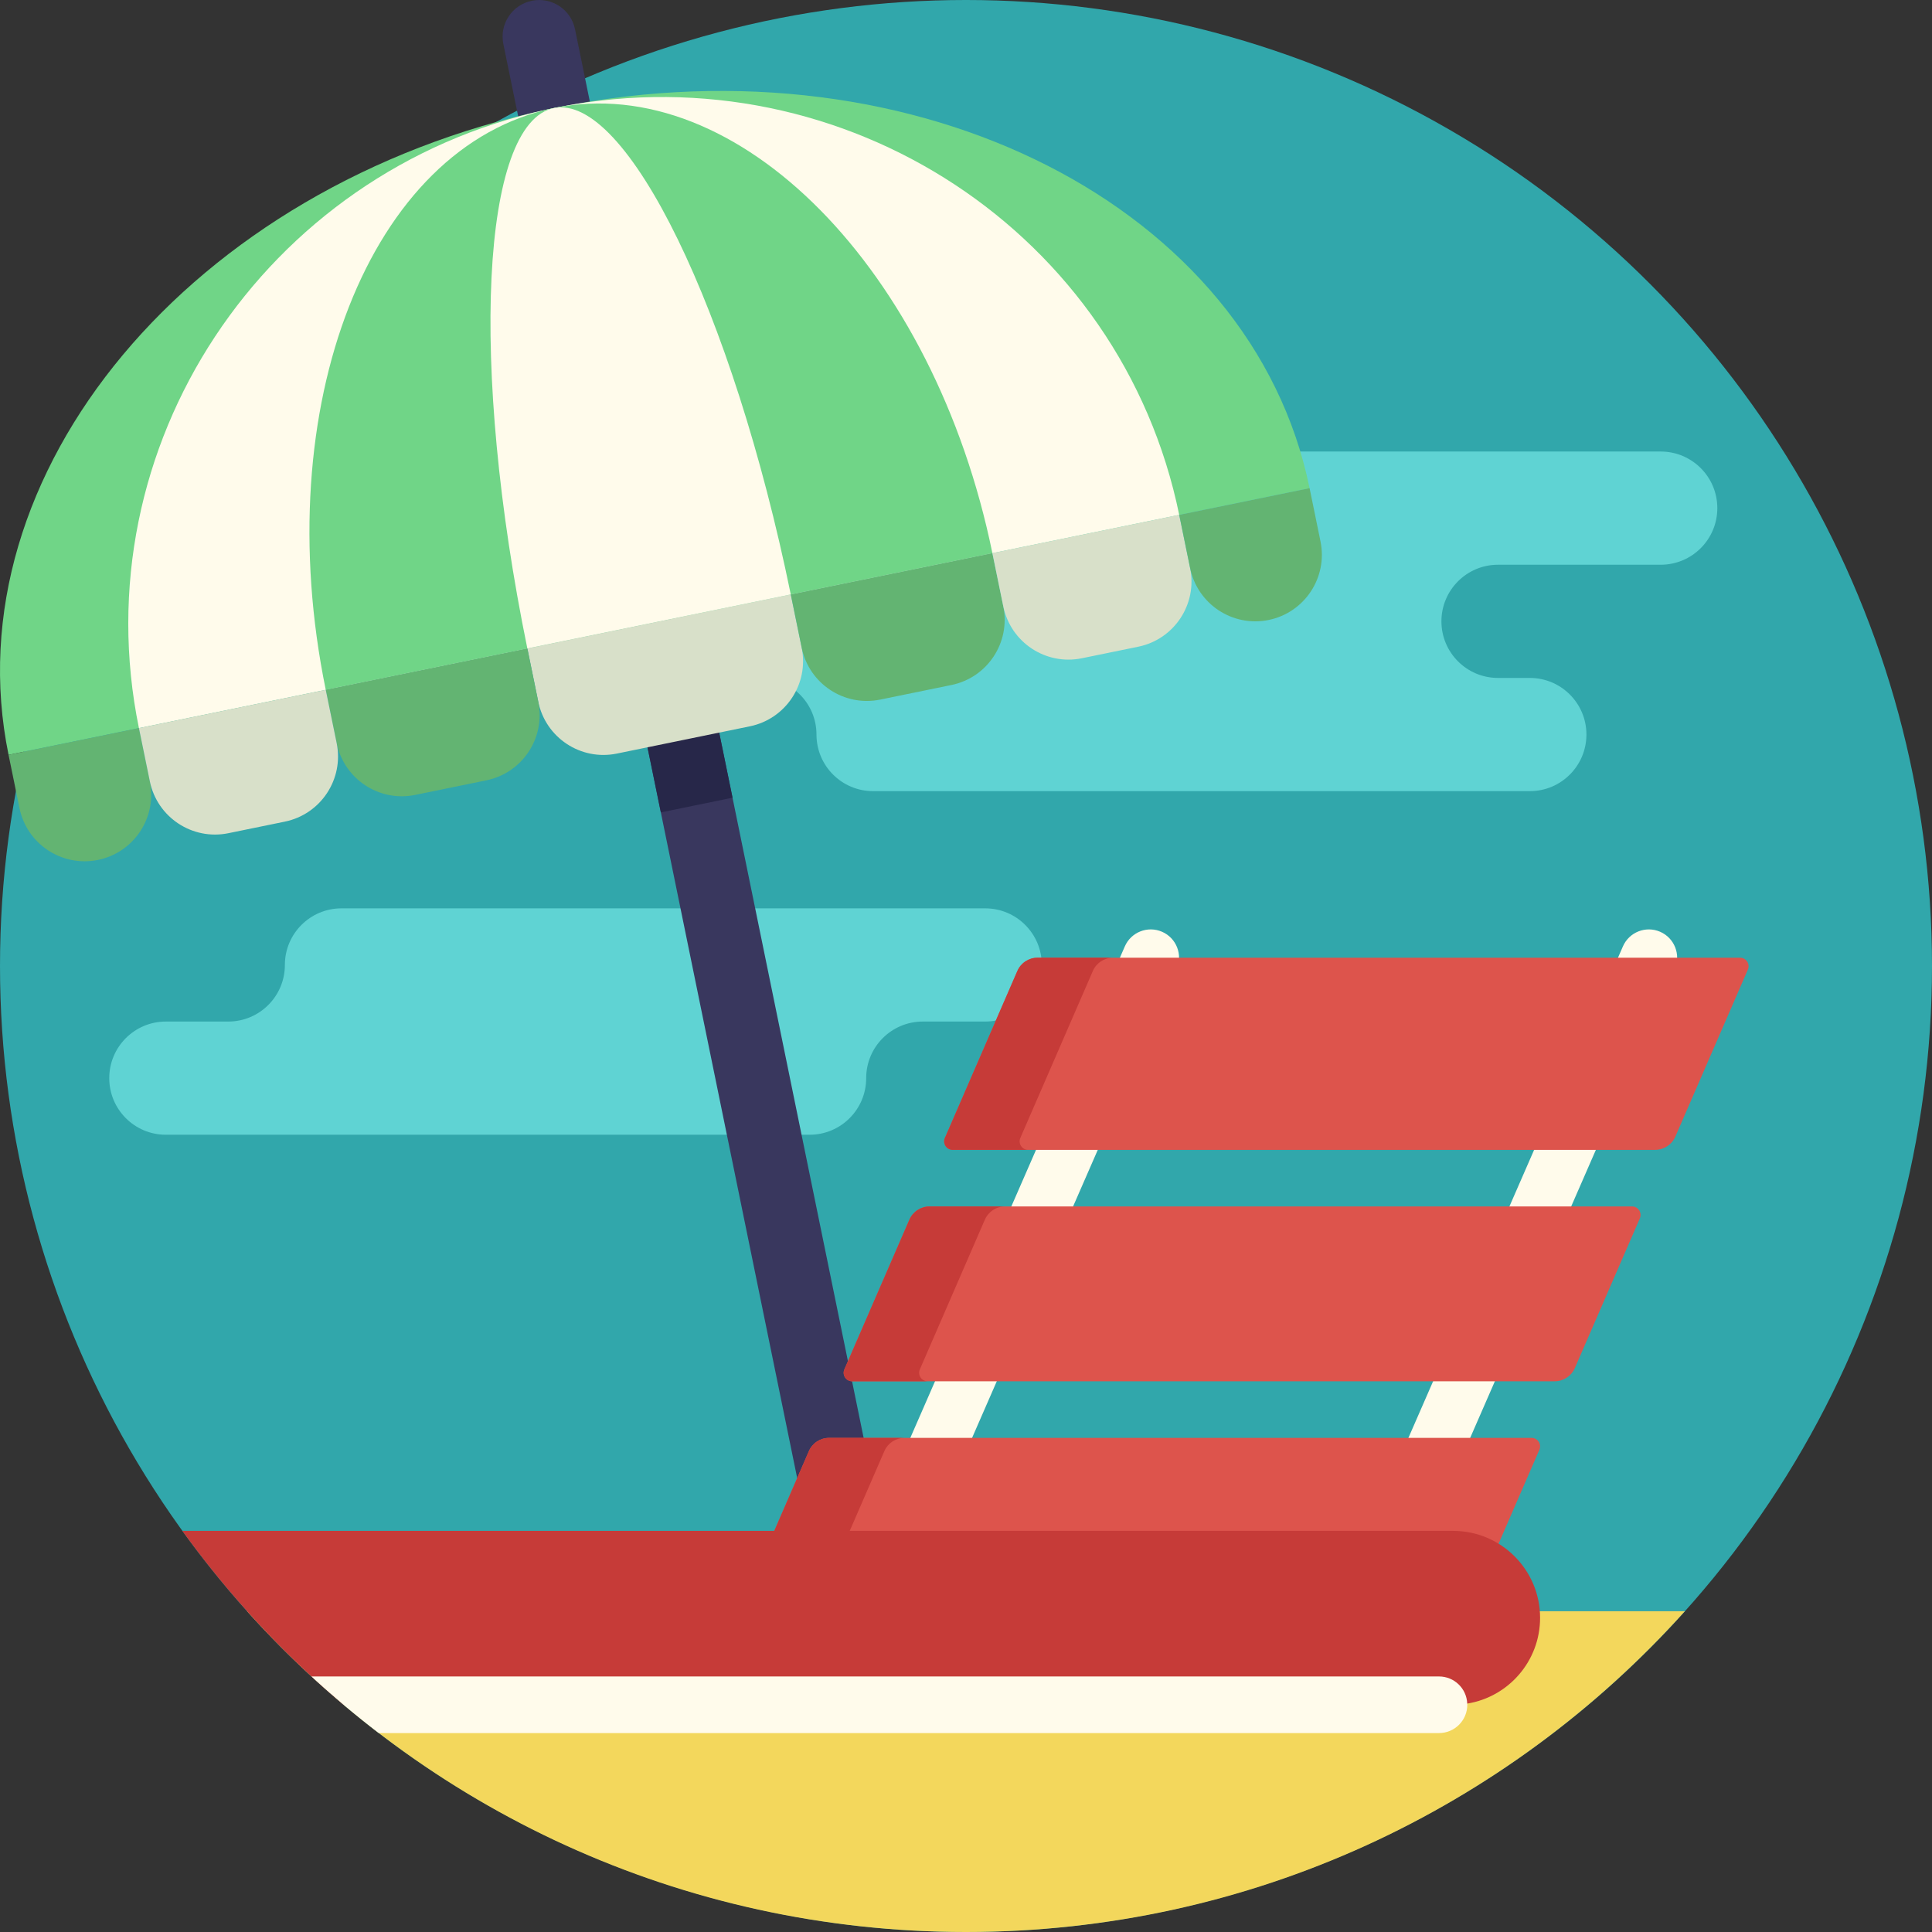
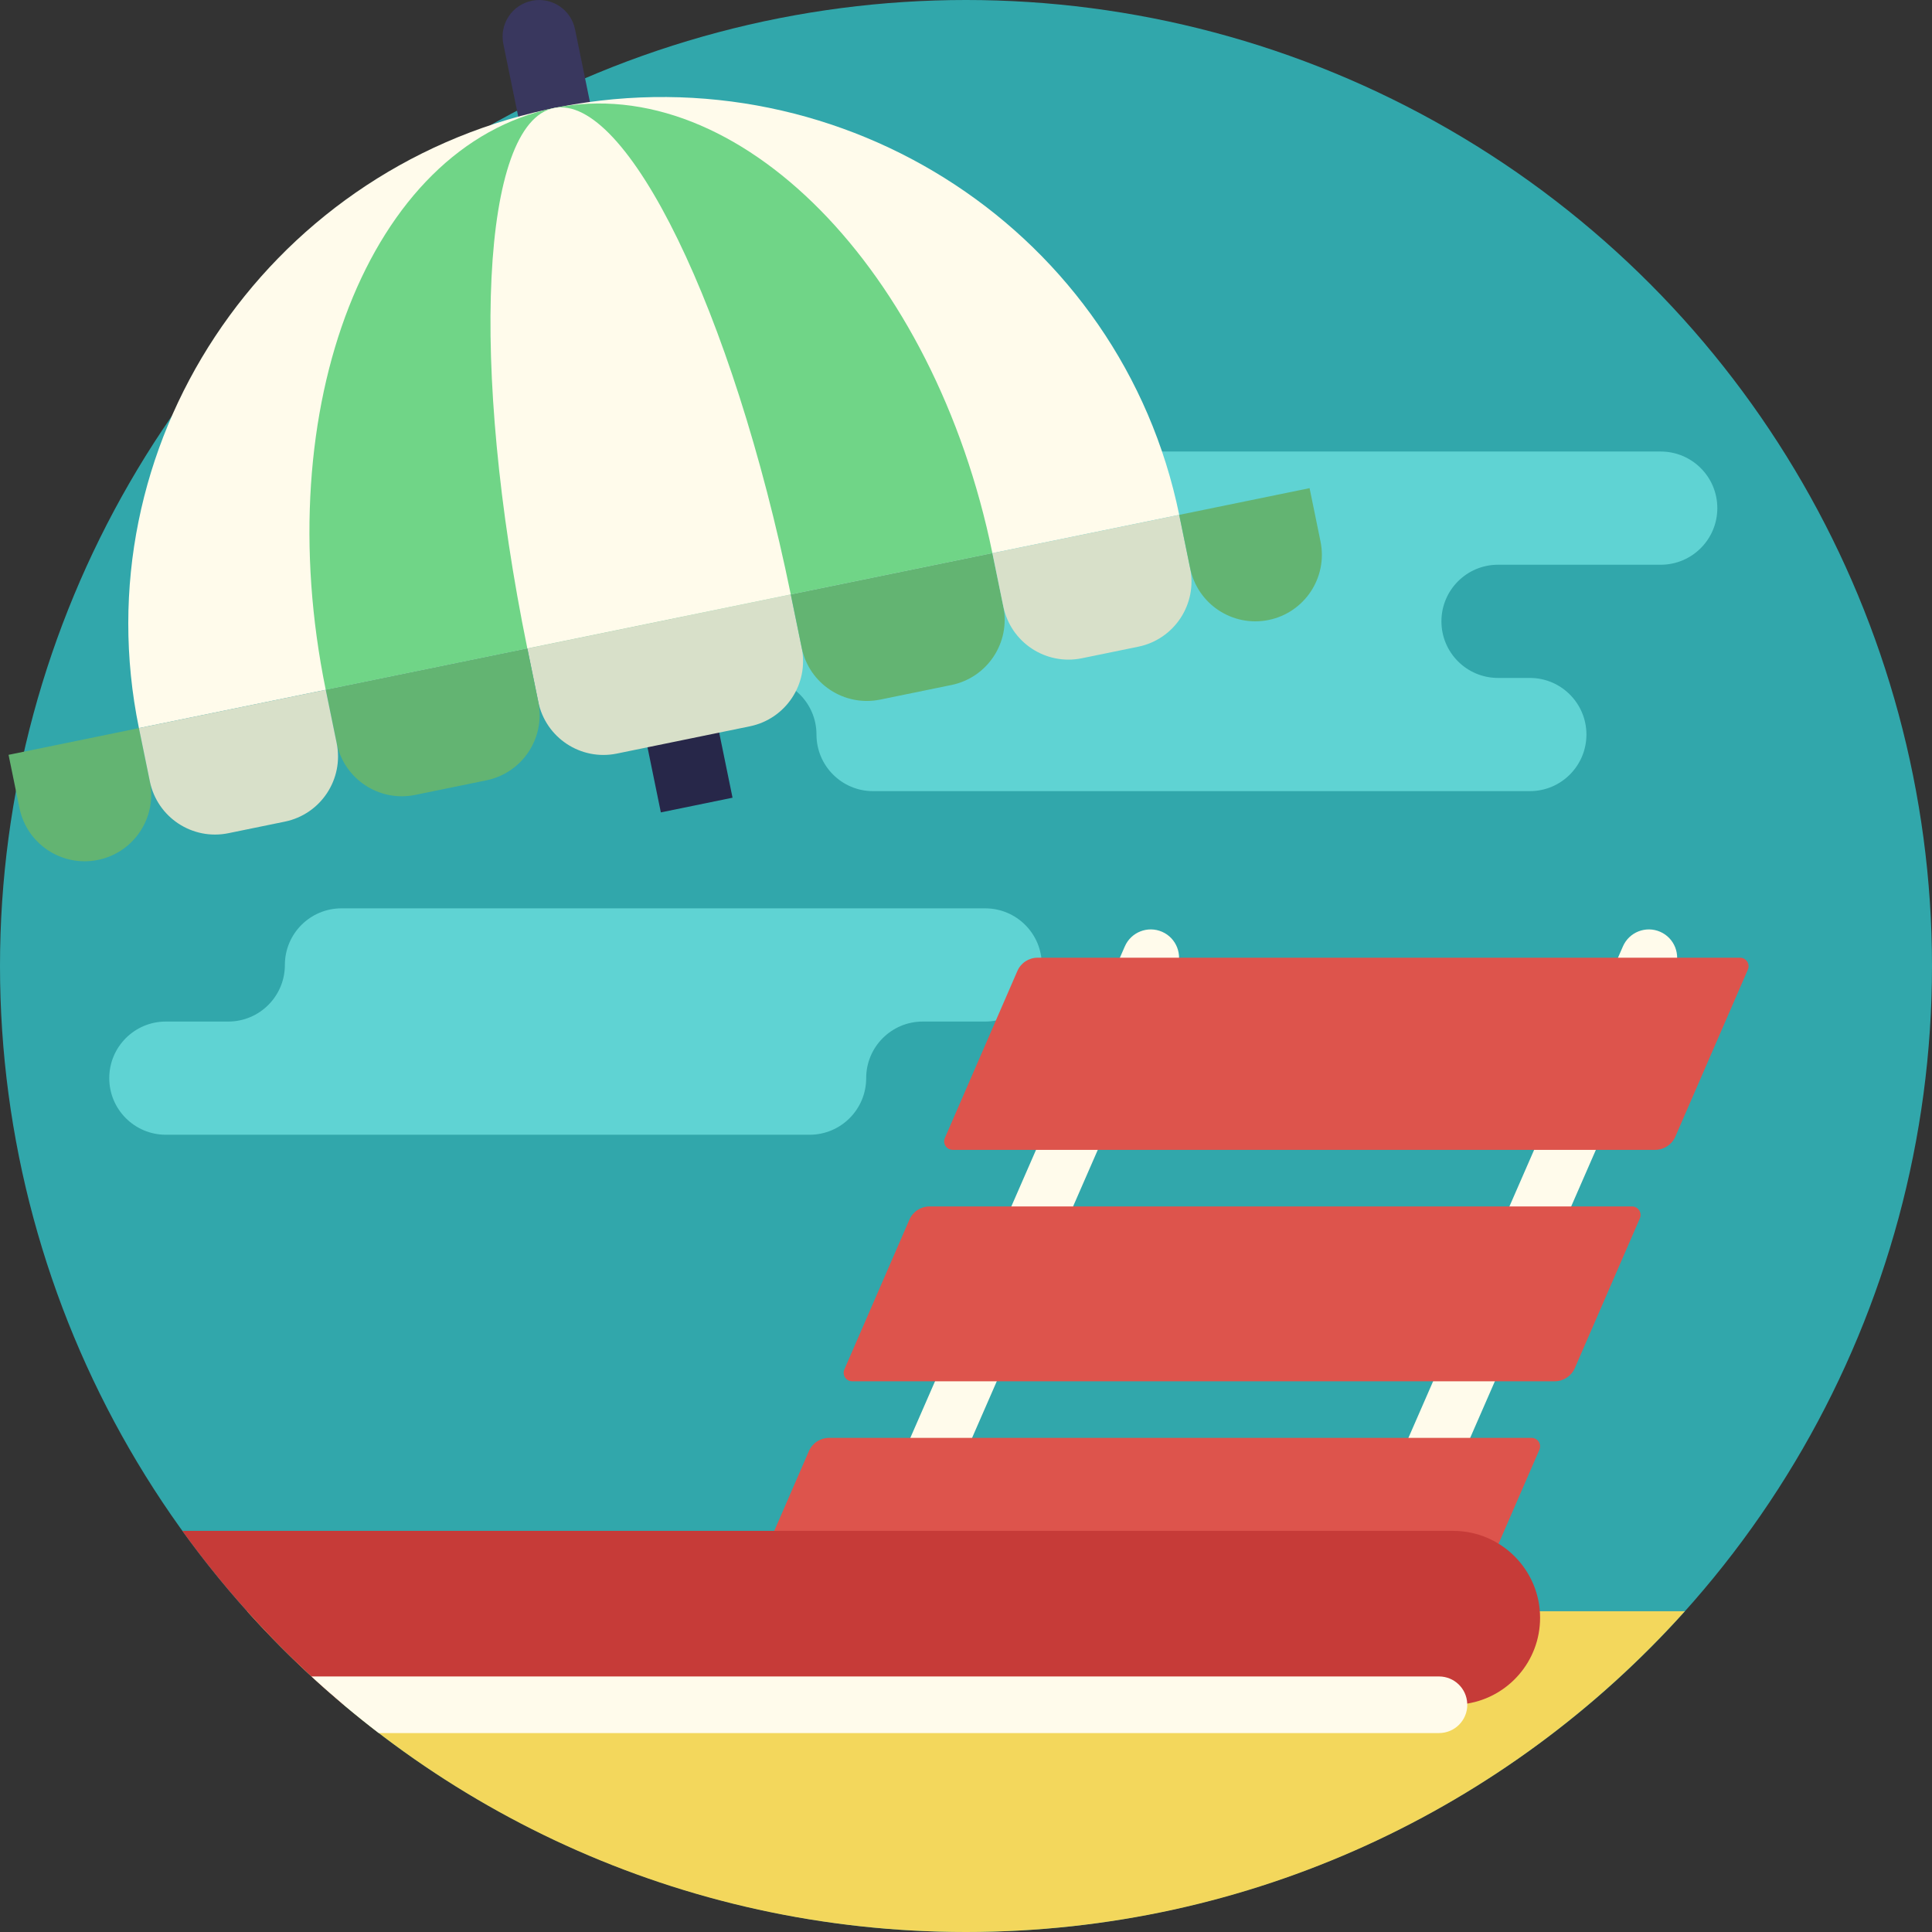
<svg xmlns="http://www.w3.org/2000/svg" version="1.1" id="Capa_1" x="0px" y="0px" viewBox="0 0 512 512" style="enable-background:new 0 0 512 512;" xml:space="preserve">
  <rect x="0" y="0" width="512" height="512" fill="#333333" stroke="none" />
  <circle style="fill:#31A7AB;" cx="256" cy="256" r="256" />
  <g>
    <path style="fill:#5FD3D3;" d="M75.495,255.721L75.495,255.721c0,8.284-6.716,15-15,15H43.954c-8.284,0-15,6.716-15,15l0,0   c0,8.284,6.716,15,15,15h170.594c8.284,0,15-6.716,15-15l0,0c0-8.284,6.716-15,15-15h16.541c8.284,0,15-6.716,15-15l0,0   c0-8.284-6.716-15-15-15H90.495C82.211,240.721,75.495,247.437,75.495,255.721z" />
    <path style="fill:#5FD3D3;" d="M455.108,134.661L455.108,134.661c0-8.284-6.716-15-15-15H269.514c-8.284,0-15,6.716-15,15l0,0   c0,8.284-6.716,15-15,15h-43.116c-8.284,0-15,6.716-15,15l0,0c0,8.284,6.716,15,15,15h4.978c8.284,0,15,6.716,15,15l0,0   c0,8.284,6.716,15,15,15h174.045c8.284,0,15-6.716,15-15l0,0c0-8.284-6.716-15-15-15h-8.428c-8.284,0-15-6.716-15-15l0,0   c0-8.284,6.716-15,15-15h43.116C448.392,149.661,455.108,142.946,455.108,134.661z" />
  </g>
  <g>
    <path style="fill:#39375E;" d="M159.019,40.109l-18.996,3.894l-6.633-32.358c-1.075-5.246,2.306-10.37,7.551-11.445l0,0   c5.246-1.075,10.37,2.306,11.445,7.551L159.019,40.109z" />
-     <path style="fill:#39375E;" d="M243.363,451.783l-55.5-270.956c-1.075-5.246-6.199-8.627-11.445-7.551s-8.627,6.199-7.551,11.445   l55.216,269.573C230.591,453.766,237.023,452.927,243.363,451.783z" />
  </g>
  <path style="fill:#272749;" d="M176.418,173.276c-5.246,1.075-8.627,6.199-7.551,11.445l6.266,30.568l0.009,0.003l18.988-3.892  l-6.267-30.572C186.788,175.582,181.663,172.201,176.418,173.276z" />
-   <path style="fill:#70D587;" d="M347.053,129.365L2.268,200.038C-13.041,125.353,50.771,49.104,145.014,29.015  c0.583-0.127,1.172-0.255,1.757-0.375c0.584-0.12,1.177-0.234,1.762-0.346C243.081,9.685,331.744,54.681,347.053,129.365z" />
  <path style="fill:#FFFBEB;" d="M312.503,136.447L36.817,192.956C21.534,118.393,69.876,45.396,144.991,29.019  c0.59-0.128,1.188-0.258,1.78-0.38c0.592-0.121,1.192-0.237,1.785-0.351C224.058,13.793,297.219,61.884,312.503,136.447z" />
  <path style="fill:#70D587;" d="M262.994,146.595L86.327,182.808C70.923,107.66,97.988,38.639,146.771,28.64  S247.59,71.448,262.994,146.595z" />
  <path style="fill:#FFFBEB;" d="M209.566,157.547l-69.812,14.31c-15.403-75.147-12.26-139.265,7.017-143.217  S194.163,82.399,209.566,157.547z" />
  <path style="fill:#D8E0C9;" d="M198.726,192.48l-35.262,7.228c-9.541,1.956-18.86-4.193-20.816-13.734l-2.894-14.118l69.812-14.31  l2.894,14.118C214.415,181.205,208.267,190.525,198.726,192.48z" />
  <path style="fill:#63B472;" d="M252.153,181.529l-18.878,3.869c-9.541,1.956-18.86-4.193-20.816-13.734l-2.894-14.118l53.427-10.951  l2.894,14.118C267.843,170.254,261.694,179.573,252.153,181.529z" />
  <path style="fill:#D8E0C9;" d="M301.663,171.381l-14.96,3.066c-9.541,1.956-18.86-4.193-20.816-13.734l-2.894-14.118l49.509-10.148  l2.894,14.118C317.352,160.106,311.203,169.425,301.663,171.381z" />
  <g>
    <path style="fill:#63B472;" d="M336.213,164.299L336.213,164.299c-9.541,1.956-18.86-4.193-20.816-13.734l-2.894-14.118   l34.55-7.082l2.894,14.118C351.902,153.024,345.753,162.343,336.213,164.299z" />
    <path style="fill:#63B472;" d="M25.977,227.889L25.977,227.889c-9.541,1.956-18.86-4.193-20.816-13.734l-2.894-14.118l34.55-7.082   l2.894,14.118C41.667,216.614,35.518,225.934,25.977,227.889z" />
    <path style="fill:#63B472;" d="M128.914,206.79l-18.878,3.869c-9.541,1.956-18.86-4.193-20.816-13.734l-2.894-14.118l53.427-10.951   l2.894,14.118C144.604,195.515,138.455,204.834,128.914,206.79z" />
  </g>
  <path style="fill:#D8E0C9;" d="M75.487,217.741l-14.96,3.066c-9.541,1.956-18.86-4.193-20.816-13.734l-2.894-14.118l49.509-10.148  l2.894,14.118C91.176,206.466,85.027,215.786,75.487,217.741z" />
  <path style="fill:#F3D75C;" d="M65.503,427c46.865,52.174,114.844,85,190.497,85s143.632-32.826,190.497-85H65.503z" />
  <g>
    <path style="fill:#FFFBEB;" d="M229.073,435.182c-1.001,0-2.02-0.202-2.996-0.628c-3.796-1.657-5.531-6.078-3.874-9.874   l75.887-173.875c1.657-3.796,6.078-5.531,9.874-3.874c3.796,1.657,5.531,6.078,3.874,9.874L235.951,430.68   C234.72,433.5,231.964,435.182,229.073,435.182z" />
    <path style="fill:#FFFBEB;" d="M361.073,435.182c-1.001,0-2.02-0.202-2.996-0.628c-3.796-1.657-5.531-6.078-3.874-9.874   l75.887-173.875c1.657-3.796,6.078-5.531,9.874-3.874c3.796,1.657,5.531,6.078,3.874,9.874L367.951,430.68   C366.72,433.5,363.965,435.182,361.073,435.182z" />
  </g>
  <path style="fill:#DD544C;" d="M417.353,362.548l17.228-39.677c0.646-1.488-0.445-3.15-2.066-3.15H246.342  c-2.321,0-4.421,1.377-5.345,3.507l-17.228,39.677c-0.646,1.488,0.445,3.15,2.066,3.15h186.173  C414.329,366.055,416.429,364.677,417.353,362.548z" />
-   <path style="fill:#C63B38;" d="M243.769,362.904l17.228-39.677c0.924-2.129,3.024-3.507,5.345-3.507h-20  c-2.321,0-4.421,1.377-5.345,3.507l-17.228,39.677c-0.646,1.488,0.445,3.15,2.066,3.15h20  C244.213,366.055,243.123,364.392,243.769,362.904z" />
  <path style="fill:#DD544C;" d="M443.985,301.215l19.218-44.26c0.646-1.488-0.445-3.15-2.066-3.15H274.963  c-2.321,0-4.421,1.377-5.345,3.507l-19.218,44.26c-0.646,1.488,0.445,3.15,2.066,3.15h186.173  C440.96,304.721,443.06,303.344,443.985,301.215z" />
-   <path style="fill:#C63B38;" d="M270.4,301.571l19.218-44.26c0.924-2.129,3.024-3.507,5.345-3.507h-20  c-2.321,0-4.421,1.377-5.345,3.507l-19.218,44.26c-0.646,1.488,0.445,3.15,2.066,3.15h20  C270.845,304.721,269.754,303.059,270.4,301.571z" />
  <path style="fill:#DD544C;" d="M214.365,384.561L197.01,424.53c-0.646,1.488,0.445,3.15,2.066,3.15H385.25  c2.321,0,4.421-1.377,5.345-3.507l17.355-39.969c0.646-1.488-0.445-3.15-2.066-3.15H219.711  C217.389,381.055,215.29,382.432,214.365,384.561z" />
  <g>
-     <path style="fill:#C63B38;" d="M217.01,424.53l17.355-39.969c0.924-2.129,3.024-3.507,5.345-3.507h-20   c-2.321,0-4.421,1.377-5.345,3.507L197.01,424.53c-0.646,1.488,0.445,3.15,2.066,3.15h20   C217.455,427.68,216.364,426.018,217.01,424.53z" />
    <path style="fill:#C63B38;" d="M408.14,428.74c0,11.46-8.36,20.96-19.31,22.73c-1.21,0.21-2.46,0.31-3.73,0.31H91.05   c-2.89-2.44-5.73-4.94-8.51-7.5c-12.65-11.67-24.13-24.6-34.22-38.58H385.1c6.36,0,12.12,2.58,16.29,6.75   C405.56,416.62,408.14,422.38,408.14,428.74z" />
  </g>
  <path style="fill:#FFFBEB;" d="M388.85,451.78c0,4.15-3.36,7.5-7.5,7.5H100.38c-3.17-2.43-6.28-4.93-9.33-7.5  c-2.89-2.44-5.73-4.94-8.51-7.5h298.81c4.04,0,7.33,3.19,7.48,7.19C388.85,451.57,388.85,451.68,388.85,451.78z" />
  <g>
</g>
  <g>
</g>
  <g>
</g>
  <g>
</g>
  <g>
</g>
  <g>
</g>
  <g>
</g>
  <g>
</g>
  <g>
</g>
  <g>
</g>
  <g>
</g>
  <g>
</g>
  <g>
</g>
  <g>
</g>
  <g>
</g>
</svg>